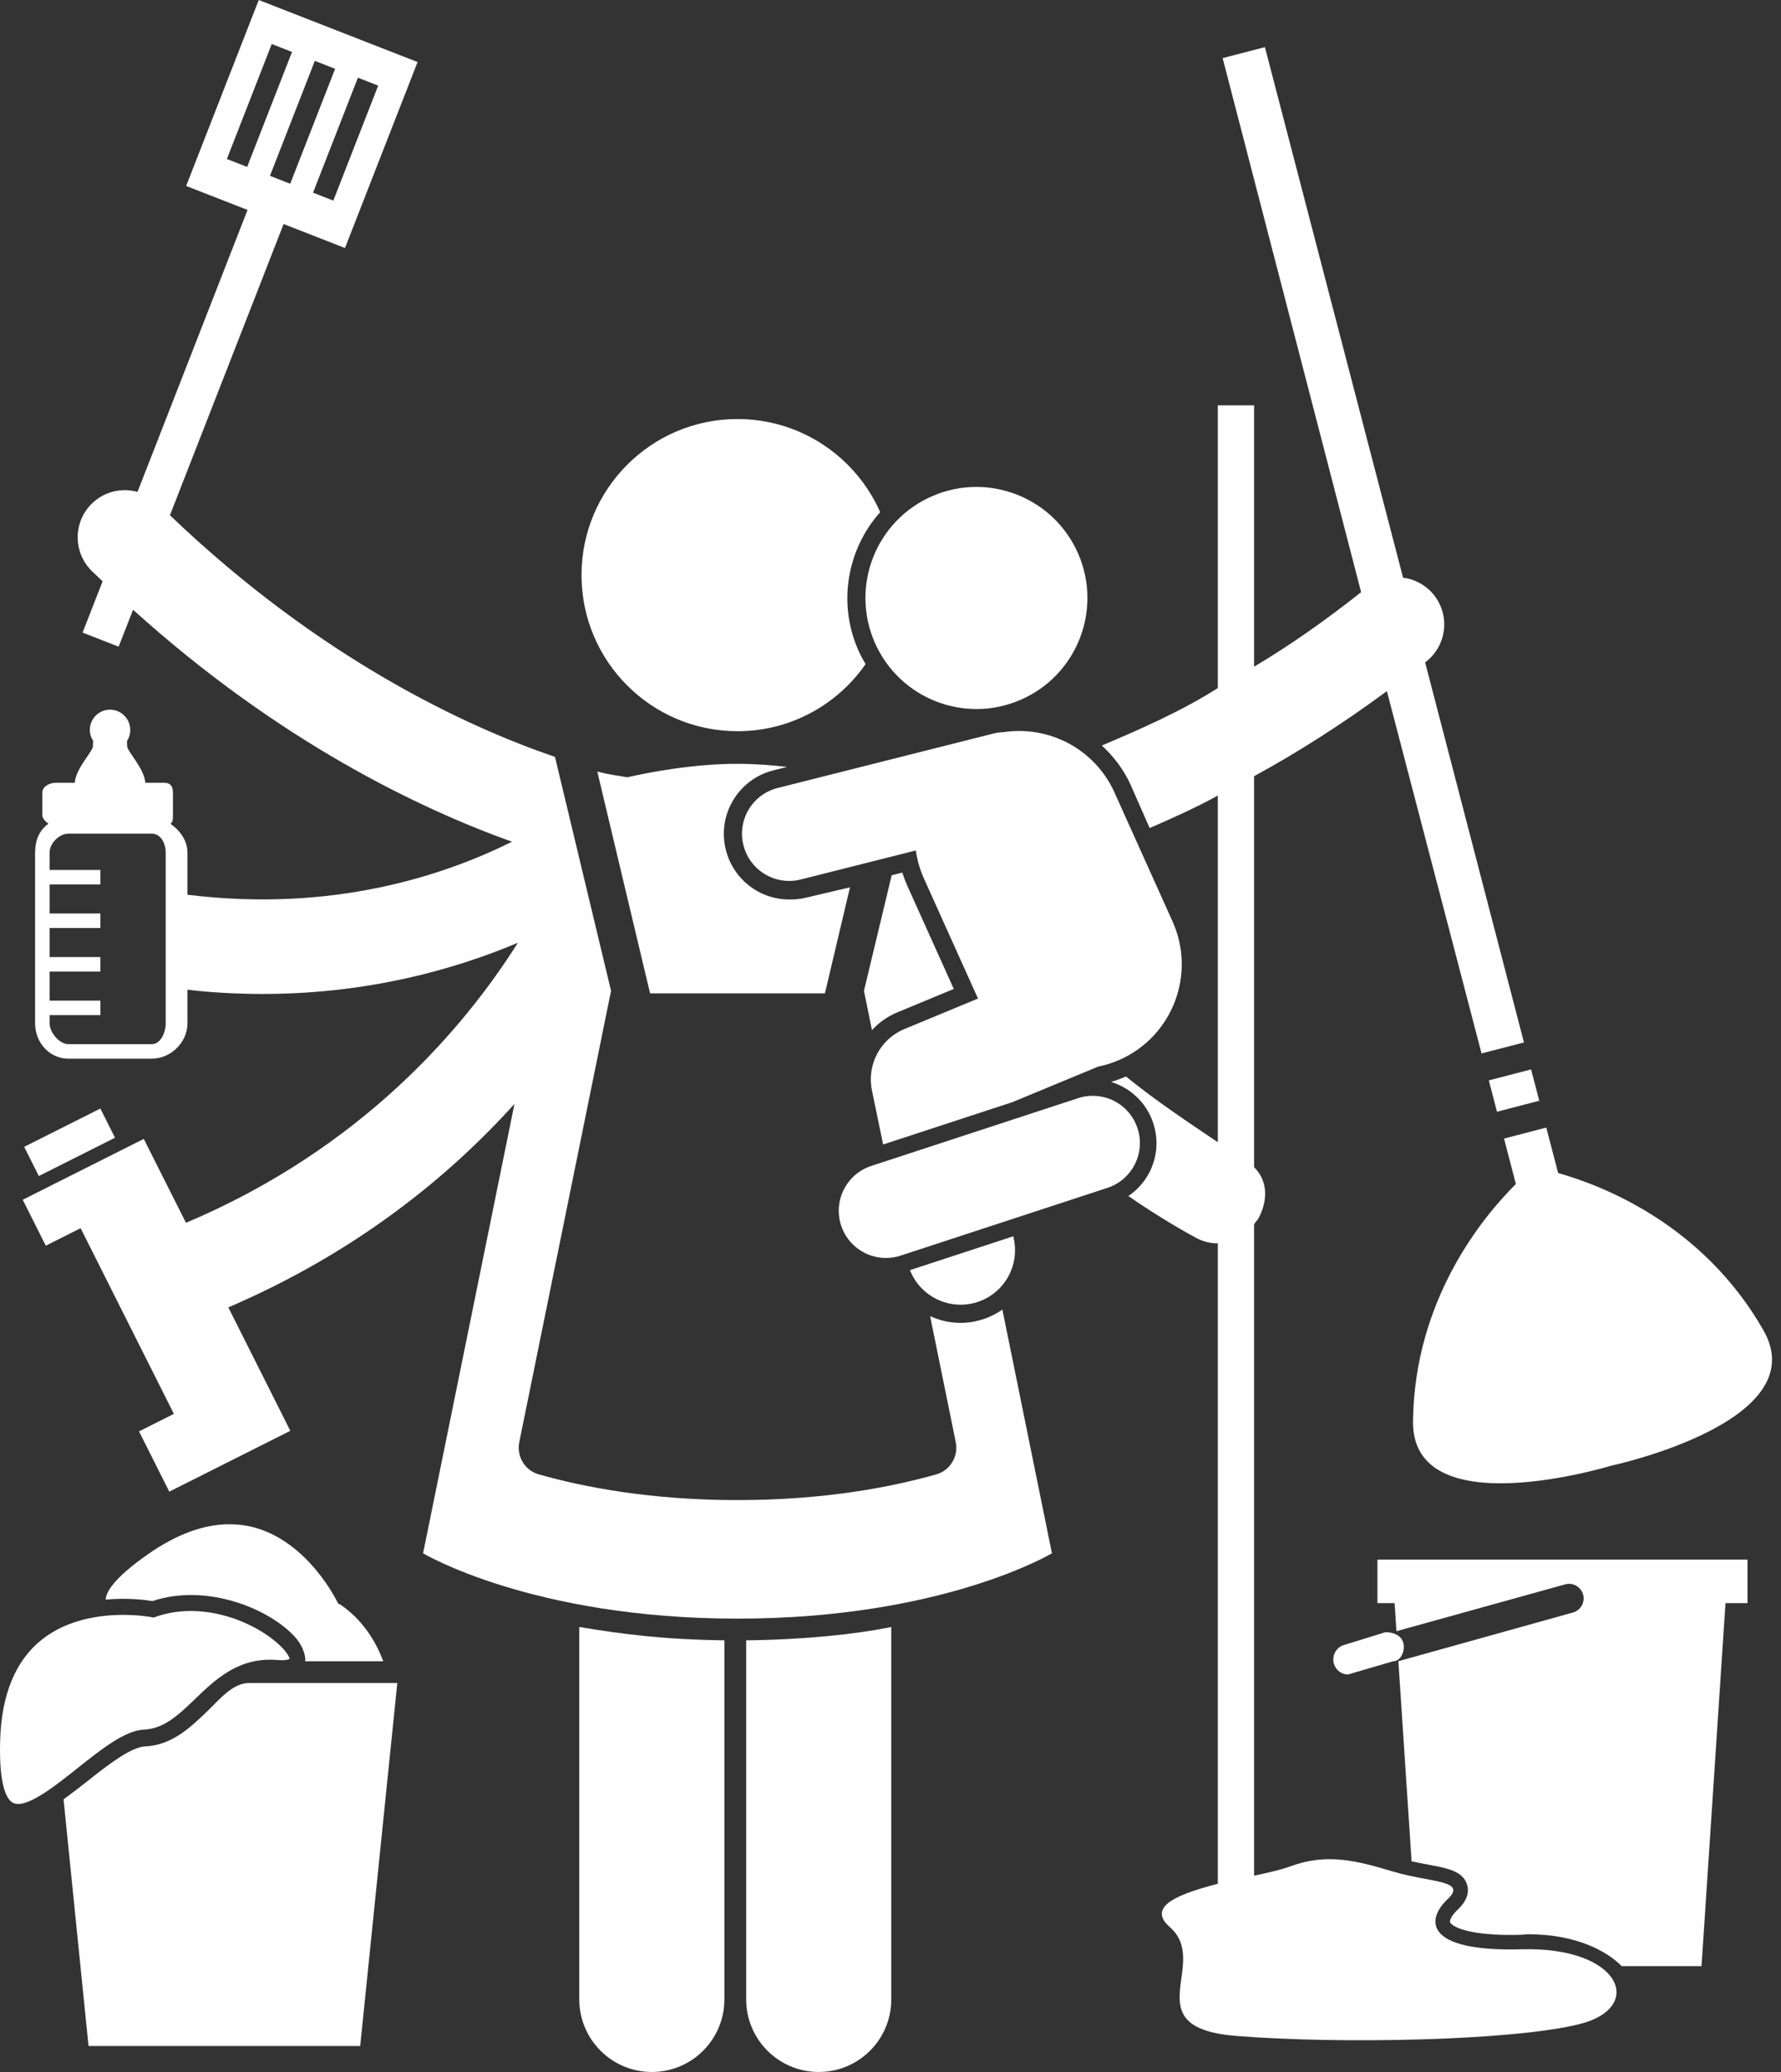
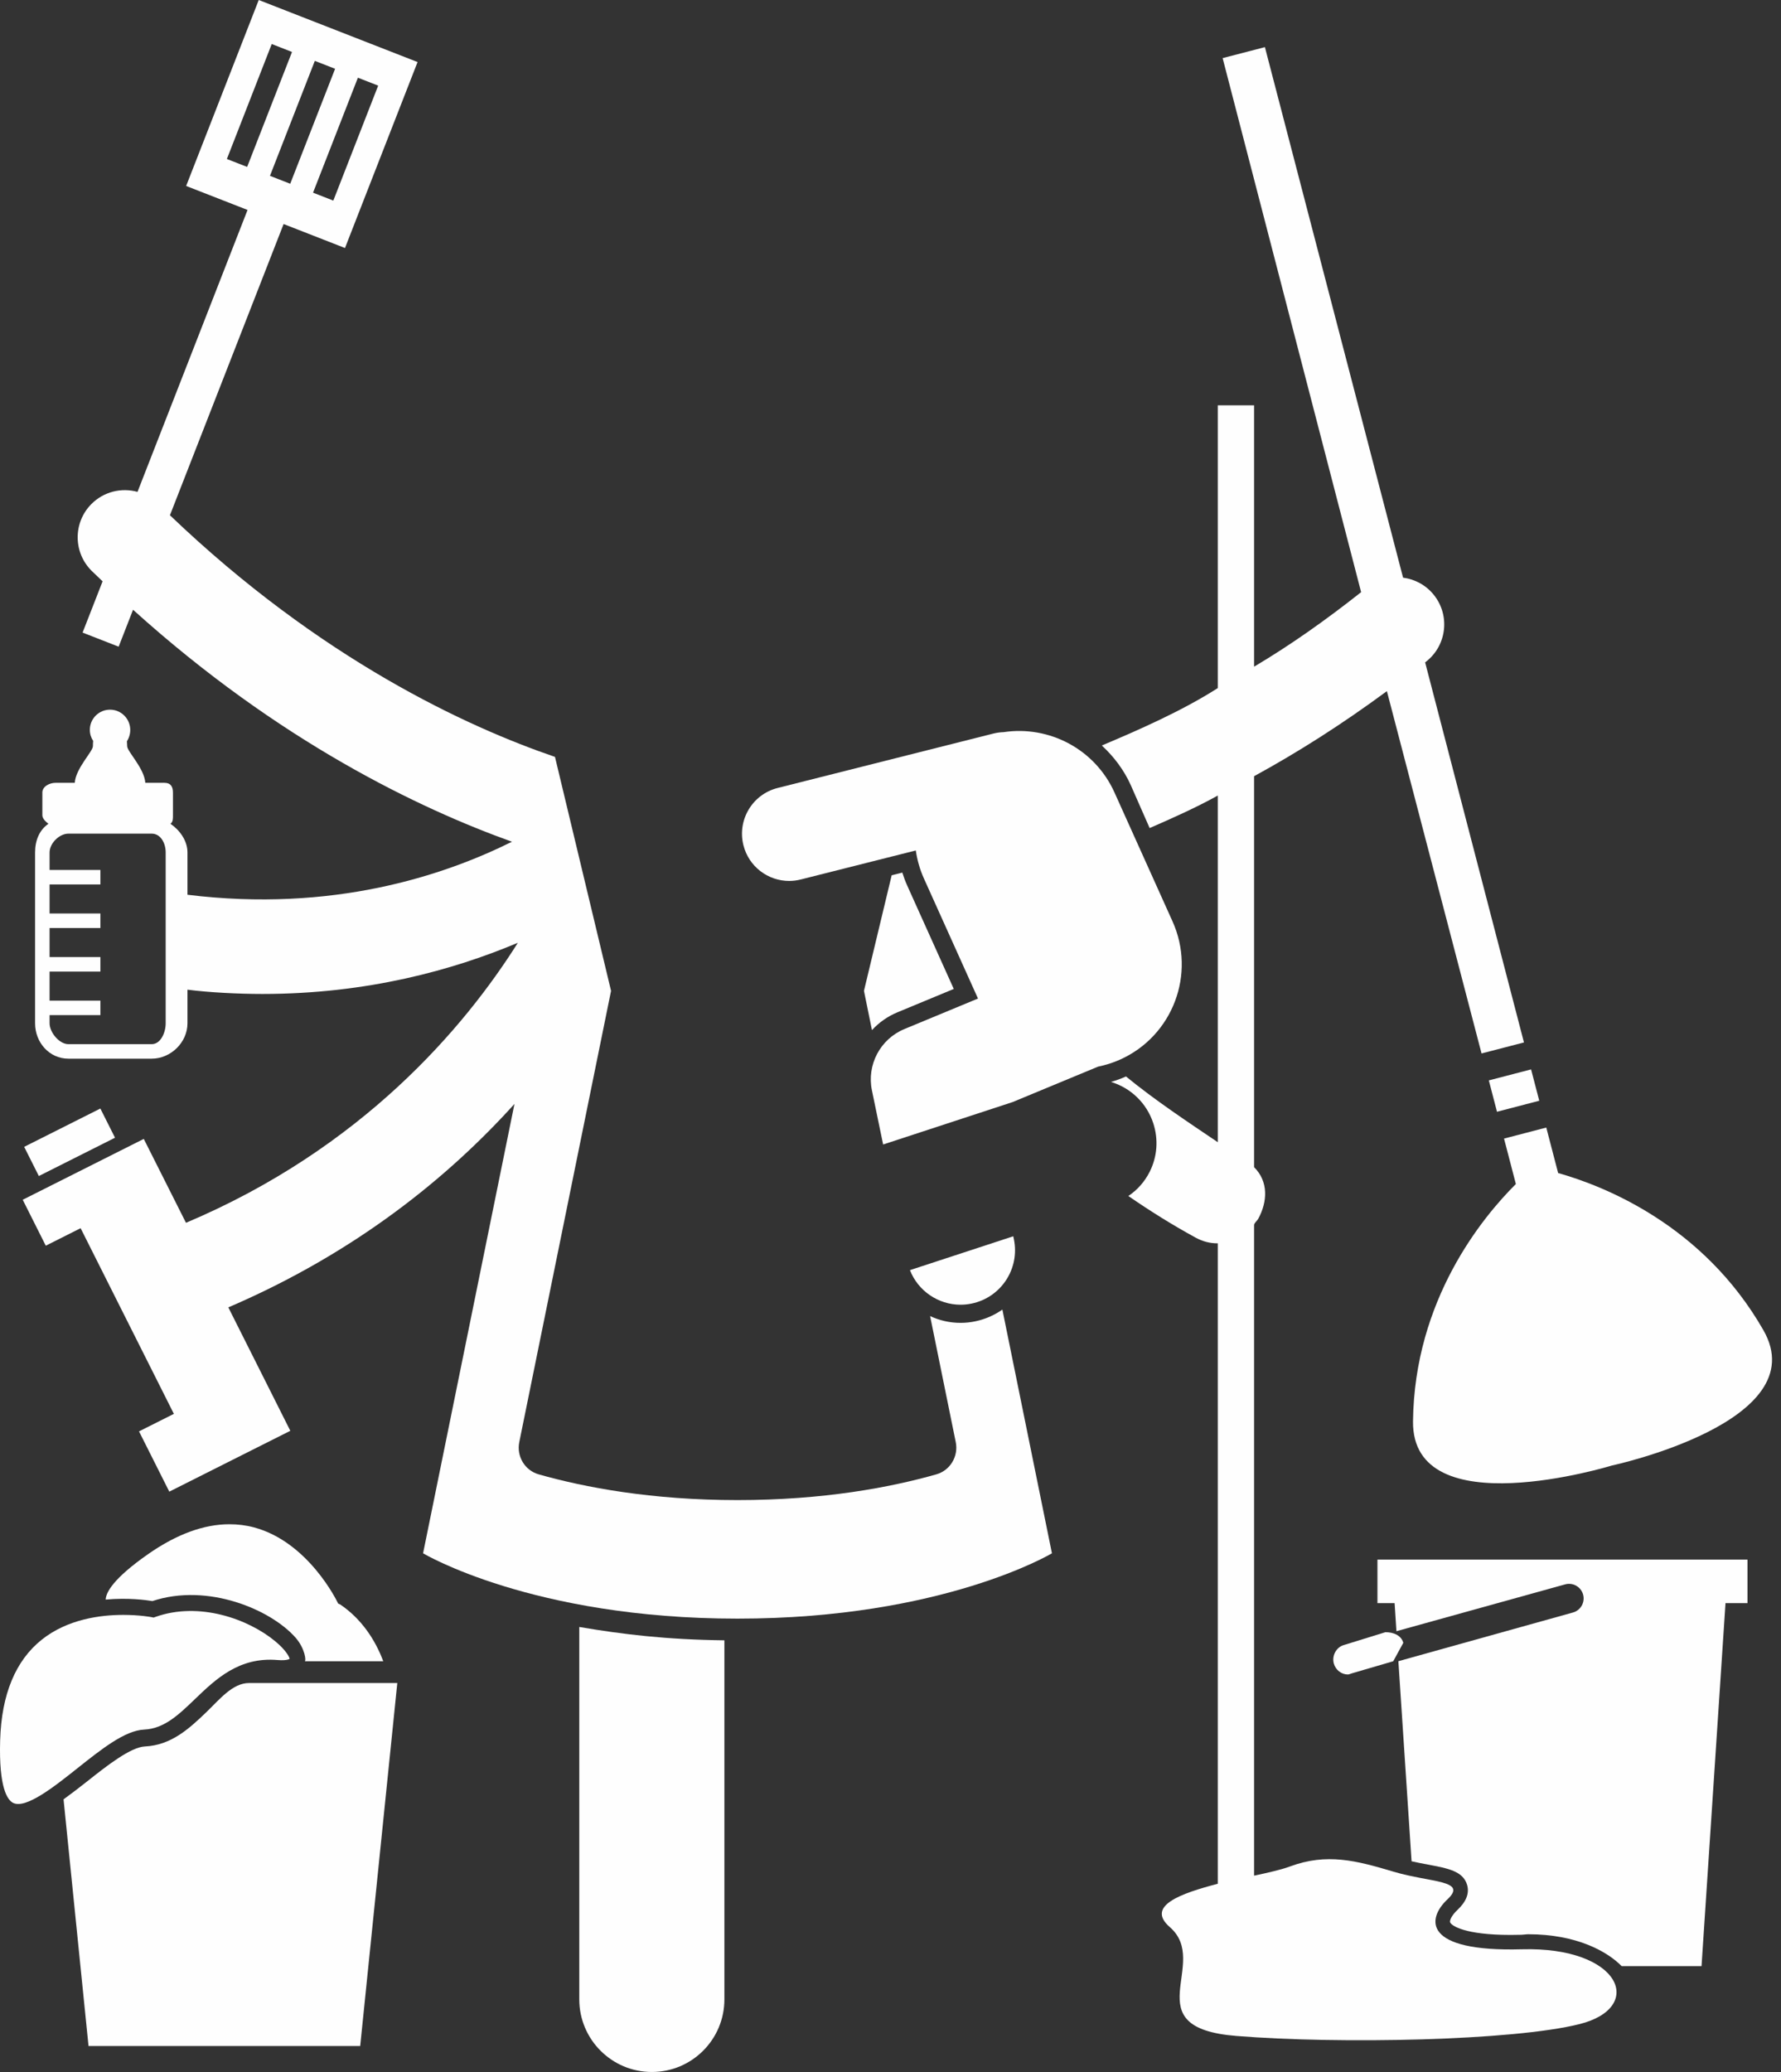
<svg xmlns="http://www.w3.org/2000/svg" width="129" height="150" viewBox="0 0 129 150" fill="none">
  <rect x="0" y="0" width="129" height="150" fill="#333333" stroke="none" />
-   <path d="M54.046 144.745C54.046 147.647 56.4 150 59.302 150C62.204 150 64.557 147.647 64.557 144.745V117.785C61.929 118.319 58.251 118.702 54.046 118.751V144.745Z" fill="#FEFEFE" />
  <path d="M41.958 144.744C41.958 147.647 44.313 150 47.214 150C50.117 150 52.469 147.647 52.469 144.744V118.75C48.265 118.701 45.111 118.318 41.958 117.784V144.744Z" fill="#FEFEFE" />
  <path d="M69.573 95.768C68.793 95.768 68.044 95.593 67.369 95.277L69.226 104.402C69.434 105.428 68.825 106.45 67.818 106.736C64.477 107.683 59.641 108.598 53.419 108.598C47.197 108.598 42.36 107.683 39.02 106.736C38.012 106.45 37.403 105.428 37.612 104.402L44.259 71.733L40.198 54.795C33.88 52.636 23.24 47.762 12.309 37.301L20.542 16.219L24.988 17.955L30.245 4.492L18.741 0L13.483 13.463L17.93 15.199L9.96 35.609C8.802 35.287 7.509 35.586 6.607 36.503C5.284 37.849 5.303 40.011 6.647 41.334C6.909 41.591 7.17 41.834 7.431 42.085L5.982 45.796L8.594 46.816L9.637 44.143C20.203 53.682 30.382 58.538 37.084 60.937C32.119 63.4 24.089 66.069 13.578 64.775V61.712C13.578 60.851 13.01 60.091 12.349 59.638C12.536 59.493 12.527 59.268 12.527 59.013V57.375C12.527 56.937 12.354 56.672 11.916 56.672H10.525C10.456 55.62 9.21 54.402 9.21 54.019C9.21 53.919 9.204 53.781 9.193 53.658C9.345 53.428 9.434 53.141 9.434 52.845C9.434 52.036 8.779 51.376 7.971 51.376C7.162 51.376 6.507 52.028 6.507 52.837C6.507 53.133 6.596 53.406 6.747 53.636C6.736 53.759 6.73 53.92 6.73 54.019C6.73 54.403 5.485 55.62 5.415 56.671H4.025C3.587 56.671 3.067 56.936 3.067 57.375V59.012C3.067 59.268 3.321 59.492 3.508 59.638C2.846 60.091 2.541 60.851 2.541 61.712V74.081C2.541 75.466 3.57 76.642 4.956 76.642H10.985C12.37 76.642 13.578 75.466 13.578 74.081V71.647C15.155 71.851 17.257 71.957 19.01 71.957C26.589 71.957 32.833 70.222 37.51 68.251C33.633 74.397 26.226 83.137 13.471 88.524L10.414 82.451L1.646 86.856L3.316 90.182L5.839 88.914L12.594 102.356L10.069 103.624L12.262 107.987L21.028 103.582L16.538 94.647C25.795 90.675 32.504 85.19 37.264 79.917L33.953 96.192L30.644 112.45C30.644 112.45 38.535 117.18 53.419 117.18C68.303 117.18 76.193 112.45 76.193 112.45L73.103 97.263L72.603 94.806C72.022 95.215 71.36 95.507 70.643 95.656C70.292 95.731 69.931 95.768 69.573 95.768ZM27.392 6.199L24.143 14.522L22.674 13.949L25.923 5.626L27.392 6.199ZM24.272 4.98L21.021 13.303L19.554 12.73L22.803 4.407L24.272 4.98ZM16.433 11.511L19.682 3.187L21.151 3.762L17.901 12.084L16.433 11.511ZM10.985 75.592H4.956C4.295 75.592 3.592 74.742 3.592 74.082V73.49H7.271V72.439H3.592V70.337H7.271V69.285H3.592V67.183H7.271V66.132H3.592V64.03H7.271V62.979H3.592V61.713C3.592 61.051 4.294 60.351 4.956 60.351H10.985C11.646 60.351 12.001 61.051 12.001 61.713V74.082C12.001 74.742 11.646 75.592 10.985 75.592Z" fill="#FEFEFE" />
  <path d="M63.157 74.574C63.66 74.029 64.282 73.583 65.003 73.285L69.083 71.594L65.723 64.138C65.581 63.825 65.459 63.502 65.355 63.171L64.585 63.365L62.578 71.732L63.157 74.574Z" fill="#FEFEFE" />
-   <path d="M47.086 71.913H59.751L61.565 64.237L58.317 65C57.937 65.096 57.547 65.117 57.158 65.117C54.99 65.117 53.105 63.633 52.575 61.528C52.265 60.303 52.452 59.024 53.1 57.939C53.748 56.855 54.779 56.084 56.004 55.775L57.01 55.52C55.88 55.389 54.653 55.296 53.419 55.296C50.132 55.296 46.887 55.94 45.435 56.271C44.964 56.174 44.223 56.115 43.262 55.852L47.086 71.913Z" fill="#FEFEFE" />
-   <path d="M63.752 37.074C61.998 33.107 58.035 30.336 53.419 30.336C47.178 30.336 42.12 35.395 42.12 41.635C42.12 47.876 47.178 52.935 53.419 52.935C57.263 52.935 60.653 51.012 62.695 48.079C62.49 47.735 62.301 47.378 62.139 47.004C60.651 43.56 61.41 39.709 63.752 37.074Z" fill="#FEFEFE" />
-   <path d="M73.914 50.668C77.988 48.908 79.865 44.176 78.101 40.1C76.339 36.028 71.606 34.15 67.532 35.914C63.456 37.677 61.585 42.409 63.345 46.482C65.109 50.558 69.839 52.43 73.914 50.668Z" fill="#FEFEFE" />
  <path d="M65.908 91.951C66.498 93.46 67.962 94.454 69.573 94.454C69.838 94.454 70.107 94.427 70.376 94.371C72.508 93.93 73.879 91.844 73.437 89.712L73.392 89.5L65.908 91.951Z" fill="#FEFEFE" />
  <path d="M66.333 61.569C66.432 62.253 66.622 62.936 66.92 63.597L70.837 72.289L65.506 74.498C63.758 75.222 62.771 77.087 63.155 78.939L63.966 82.855L73.346 79.783L79.531 77.22C80.071 77.109 80.608 76.943 81.133 76.707C84.946 74.995 86.644 70.51 84.926 66.7L80.725 57.375C79.299 54.21 75.968 52.51 72.696 53.003C72.453 53.011 72.207 53.042 71.961 53.103L56.325 57.045C54.496 57.506 53.386 59.363 53.848 61.193C54.238 62.742 55.63 63.775 57.158 63.775C57.434 63.775 57.715 63.741 57.996 63.67L66.333 61.569Z" fill="#FEFEFE" />
  <path d="M27.759 120.264C27.172 118.688 26.155 117.174 24.634 116.15L24.502 116.099L24.434 115.974C24.413 115.931 22.336 111.626 18.395 110.574C17.815 110.419 17.221 110.347 16.614 110.347C14.766 110.347 12.801 111.067 10.75 112.494C8.171 114.29 7.673 115.3 7.655 115.801C9.27 115.654 10.588 115.833 11.038 115.909C15.061 114.573 19.625 116.534 21.402 118.551C22.109 119.353 22.182 120.265 22.075 120.265H27.759V120.264Z" fill="#FEFEFE" />
  <path d="M28.777 121.841H18.041C16.841 121.841 15.904 123.032 14.933 123.964C13.68 125.167 12.384 126.344 10.497 126.434C9.474 126.483 7.801 127.779 6.324 128.953C5.739 129.417 5.164 129.854 4.603 130.262L6.412 148.119H26.09L28.777 121.841Z" fill="#FEFEFE" />
  <path d="M5.605 128.013C7.375 126.607 9.046 125.278 10.442 125.212C11.896 125.143 12.932 124.148 14.132 122.995C15.624 121.563 17.314 119.936 20.11 120.177C20.801 120.232 20.974 120.093 20.975 120.092C20.978 119.996 20.747 119.49 19.932 118.816C17.961 117.187 14.412 115.939 11.276 117.05L11.126 117.103L10.97 117.071C10.95 117.068 10.122 116.909 8.931 116.909C7.265 116.909 4.889 117.22 3.027 118.701C1.125 120.215 0.11 122.664 0.011 125.982C-0.093 129.469 0.554 130.321 0.948 130.518C1.871 130.981 3.941 129.335 5.605 128.013Z" fill="#FEFEFE" />
  <path d="M7.269 80.252L1.751 83.025L2.813 85.138L8.331 82.365L7.269 80.252Z" fill="#FEFEFE" />
  <path d="M106.265 136.459C106.441 137.061 106.203 137.671 105.559 138.274C105.123 138.683 104.988 139.048 105.034 139.165C105.135 139.418 106.116 140.078 109.409 140.078C109.661 140.078 109.925 140.074 110.2 140.067C110.37 140.062 110.535 140.029 110.699 140.029C114.211 140.029 116.427 141.286 117.459 142.337H123.244L124.98 116.059H126.573V112.906H99.77V116.059H101.013L101.145 118.09L113.371 114.698C113.93 114.544 114.51 114.878 114.666 115.436C114.821 115.995 114.494 116.579 113.935 116.735L101.286 120.261L102.242 134.747C102.651 134.837 103.05 134.914 103.421 134.984C104.903 135.262 105.974 135.464 106.265 136.459Z" fill="#FEFEFE" />
-   <path d="M101.643 118.931C101.487 118.372 100.909 118.162 100.349 118.162H100.348L97.341 119.091C96.782 119.247 96.455 119.872 96.611 120.431C96.741 120.897 97.163 121.223 97.623 121.223C97.716 121.223 97.811 121.17 97.906 121.144L100.913 120.265C101.471 120.264 101.799 119.49 101.643 118.931Z" fill="#FEFEFE" />
-   <path d="M82.394 81.686C81.808 79.893 79.88 78.914 78.085 79.502L63.107 84.407C61.313 84.995 60.336 86.924 60.923 88.717C61.394 90.157 62.732 91.071 64.169 91.071C64.522 91.071 64.88 91.016 65.233 90.9L80.211 85.995C82.004 85.408 82.981 83.479 82.394 81.686Z" fill="#FEFEFE" />
+   <path d="M101.643 118.931C101.487 118.372 100.909 118.162 100.349 118.162H100.348L97.341 119.091C96.782 119.247 96.455 119.872 96.611 120.431C96.741 120.897 97.163 121.223 97.623 121.223C97.716 121.223 97.811 121.17 97.906 121.144L100.913 120.265Z" fill="#FEFEFE" />
  <path d="M110.898 77.418L107.838 78.215L108.429 80.485L111.49 79.687L110.898 77.418Z" fill="#FEFEFE" />
  <path d="M112.857 84.921L111.999 81.629L108.939 82.427L109.796 85.716C107.372 88.128 102.446 94.1 102.346 102.895C102.259 110.541 116.726 106.102 116.726 106.102C116.726 106.102 131.526 102.939 127.727 96.301C123.36 88.667 116.15 85.848 112.857 84.921Z" fill="#FEFEFE" />
  <path d="M103.224 47.952C103.258 47.925 103.291 47.9 103.325 47.873C104.798 46.695 105.037 44.545 103.859 43.072C103.283 42.352 102.474 41.929 101.626 41.82L91.619 3.412L88.557 4.207L98.588 42.87C95.996 44.915 93.462 46.706 90.835 48.264V29.343H88.207V49.813C85.579 51.489 82.442 52.857 79.806 53.97C80.668 54.764 81.403 55.73 81.901 56.835L83.27 59.947C84.867 59.252 86.63 58.469 88.207 57.593V82.69C86.105 81.272 83.643 79.644 81.558 77.931C81.203 78.088 80.852 78.215 80.47 78.325C81.888 78.754 83.052 79.846 83.531 81.311C83.916 82.484 83.826 83.738 83.268 84.84C82.906 85.556 82.376 86.149 81.728 86.584C83.287 87.659 84.908 88.674 86.588 89.591C87.107 89.875 87.626 90.01 88.179 90.01C88.203 90.01 88.207 90.005 88.207 90.005V135.297V136.374C85.579 137.061 82.954 137.964 84.733 139.513C87.728 142.121 82.06 146.789 89.546 147.391C97.032 147.993 109.619 147.737 114.41 146.533C119.201 145.33 117.41 140.917 110.224 141.118C103.037 141.318 103.339 138.911 104.836 137.507C106.333 136.104 103.64 136.304 100.945 135.502C98.25 134.7 96.112 134.125 93.417 135.128C92.816 135.351 91.886 135.564 90.835 135.787V134.711V88.686C90.835 88.543 91.048 88.394 91.137 88.231C91.81 86.999 91.886 85.537 90.835 84.496V56.193C93.988 54.473 97.197 52.435 100.454 50.035L107.31 76.264L110.382 75.467L103.224 47.952Z" fill="#FEFEFE" />
</svg>